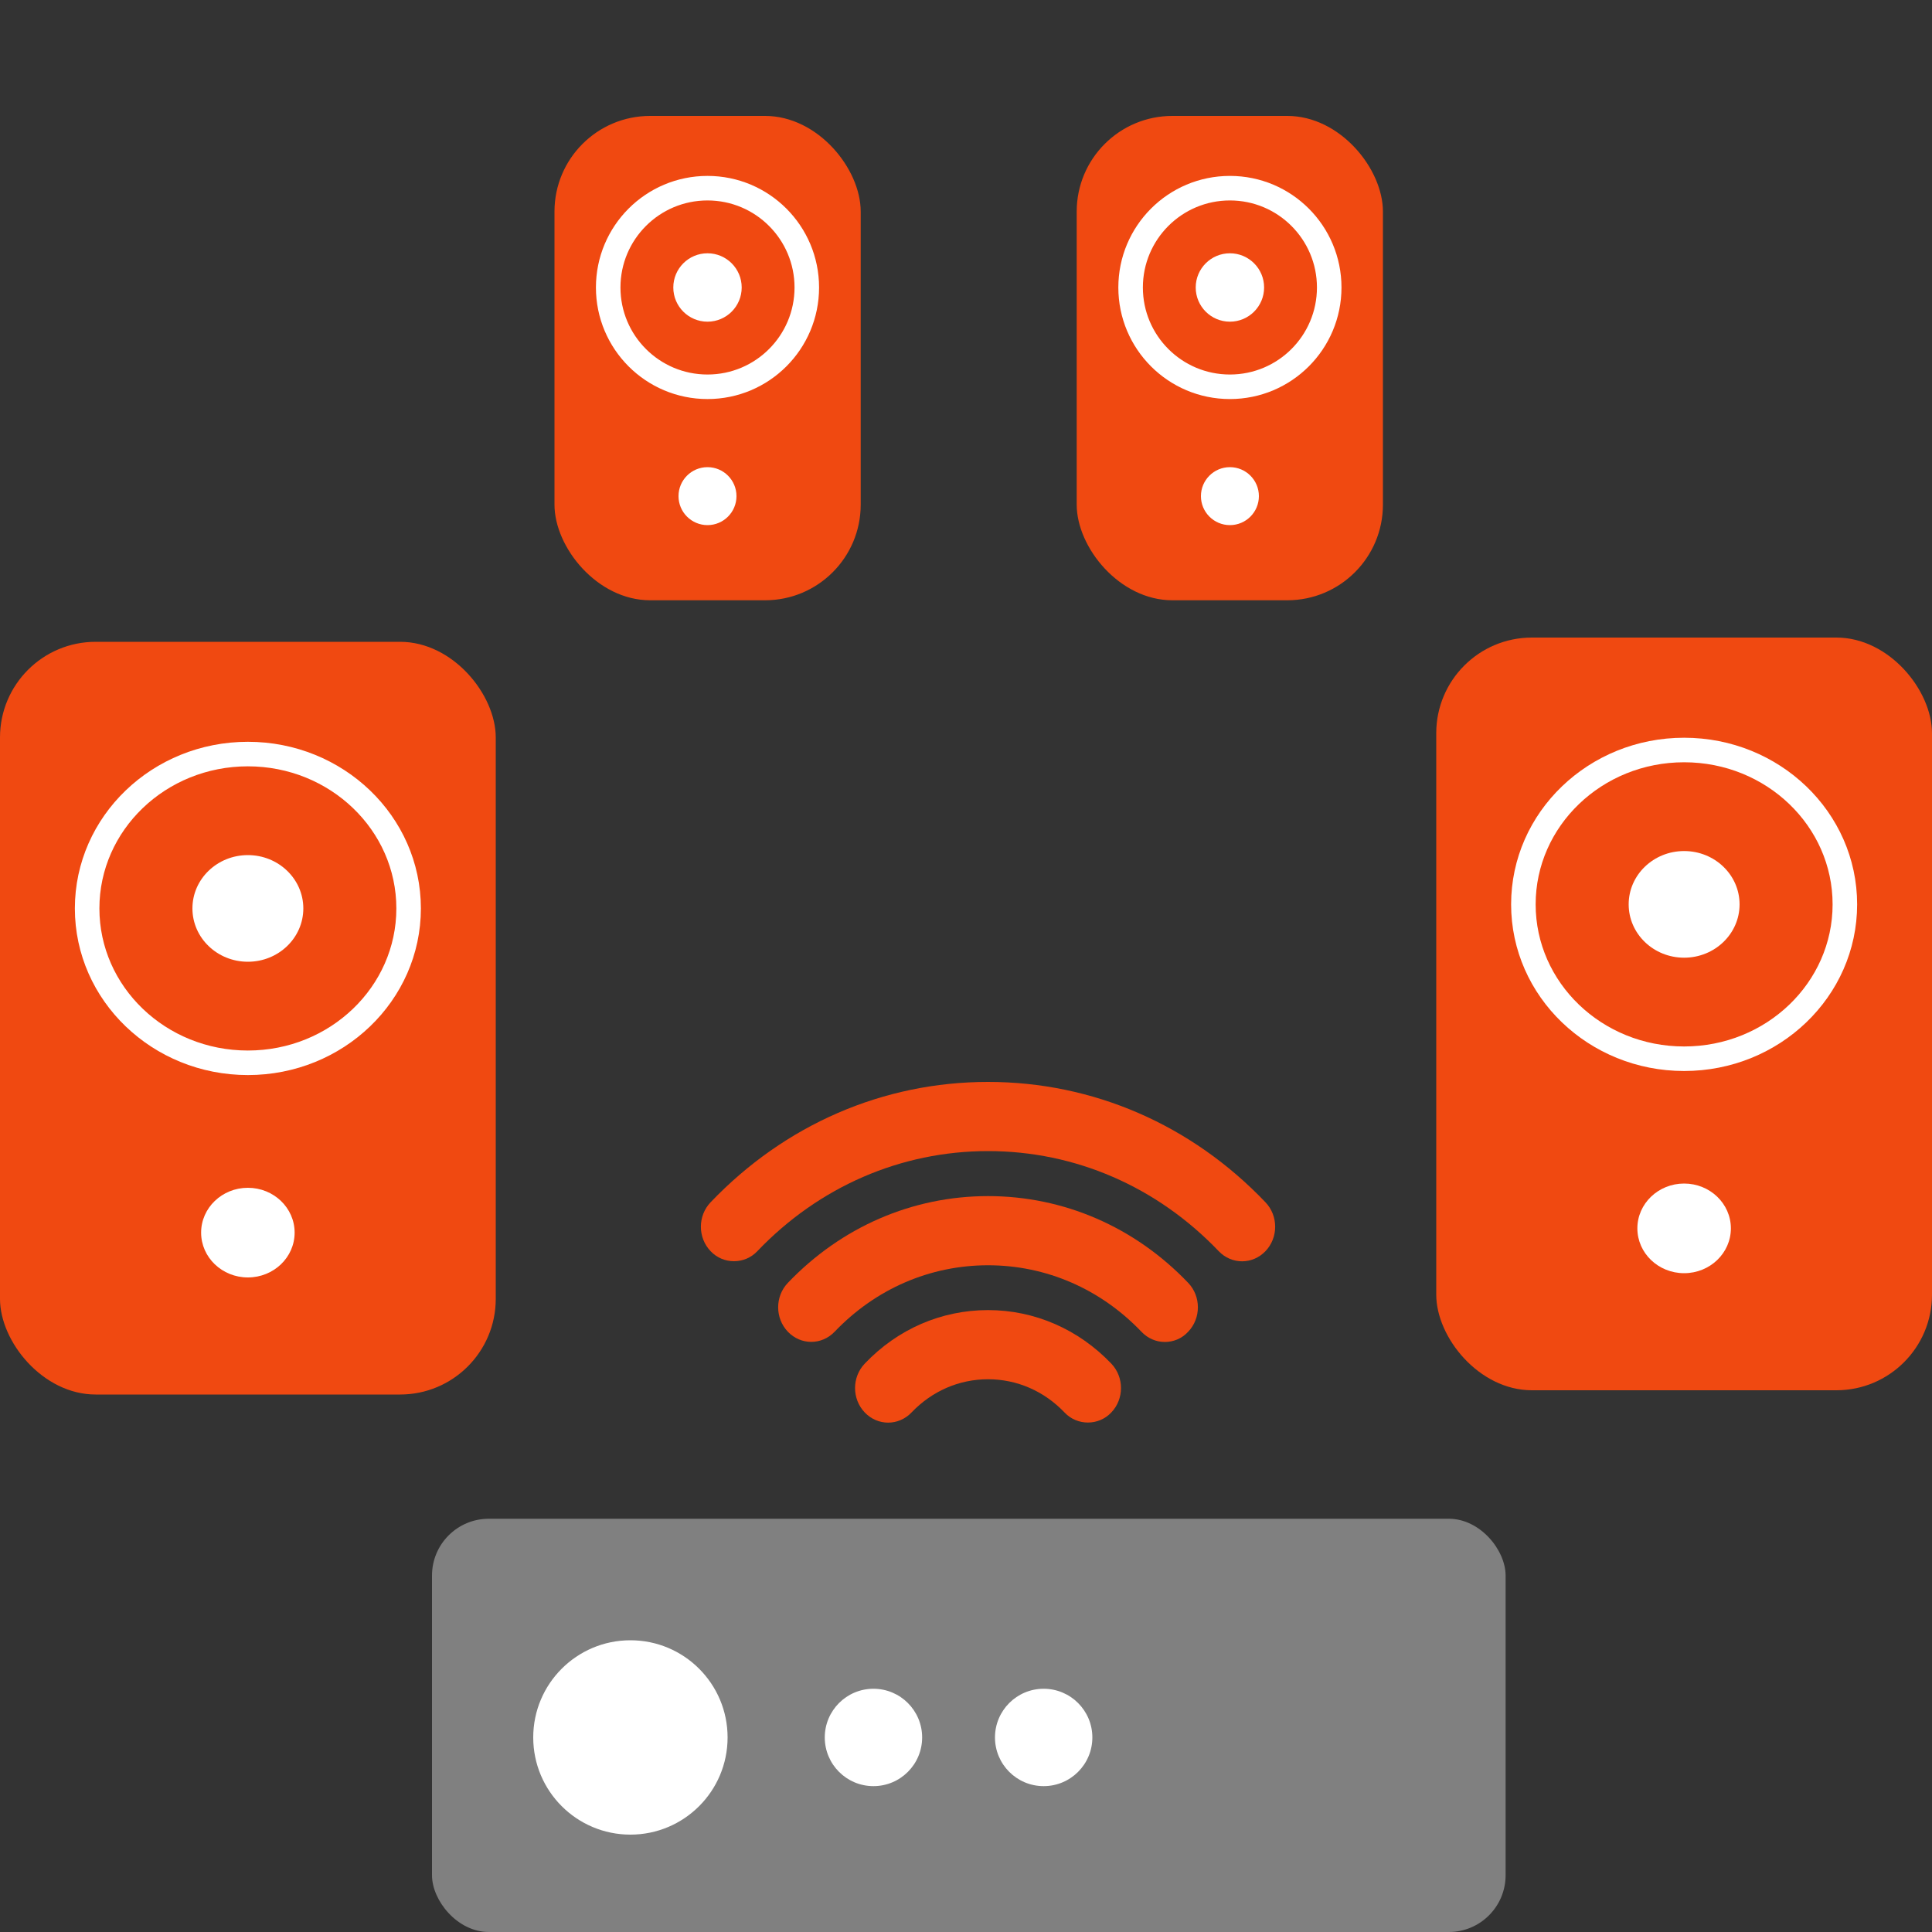
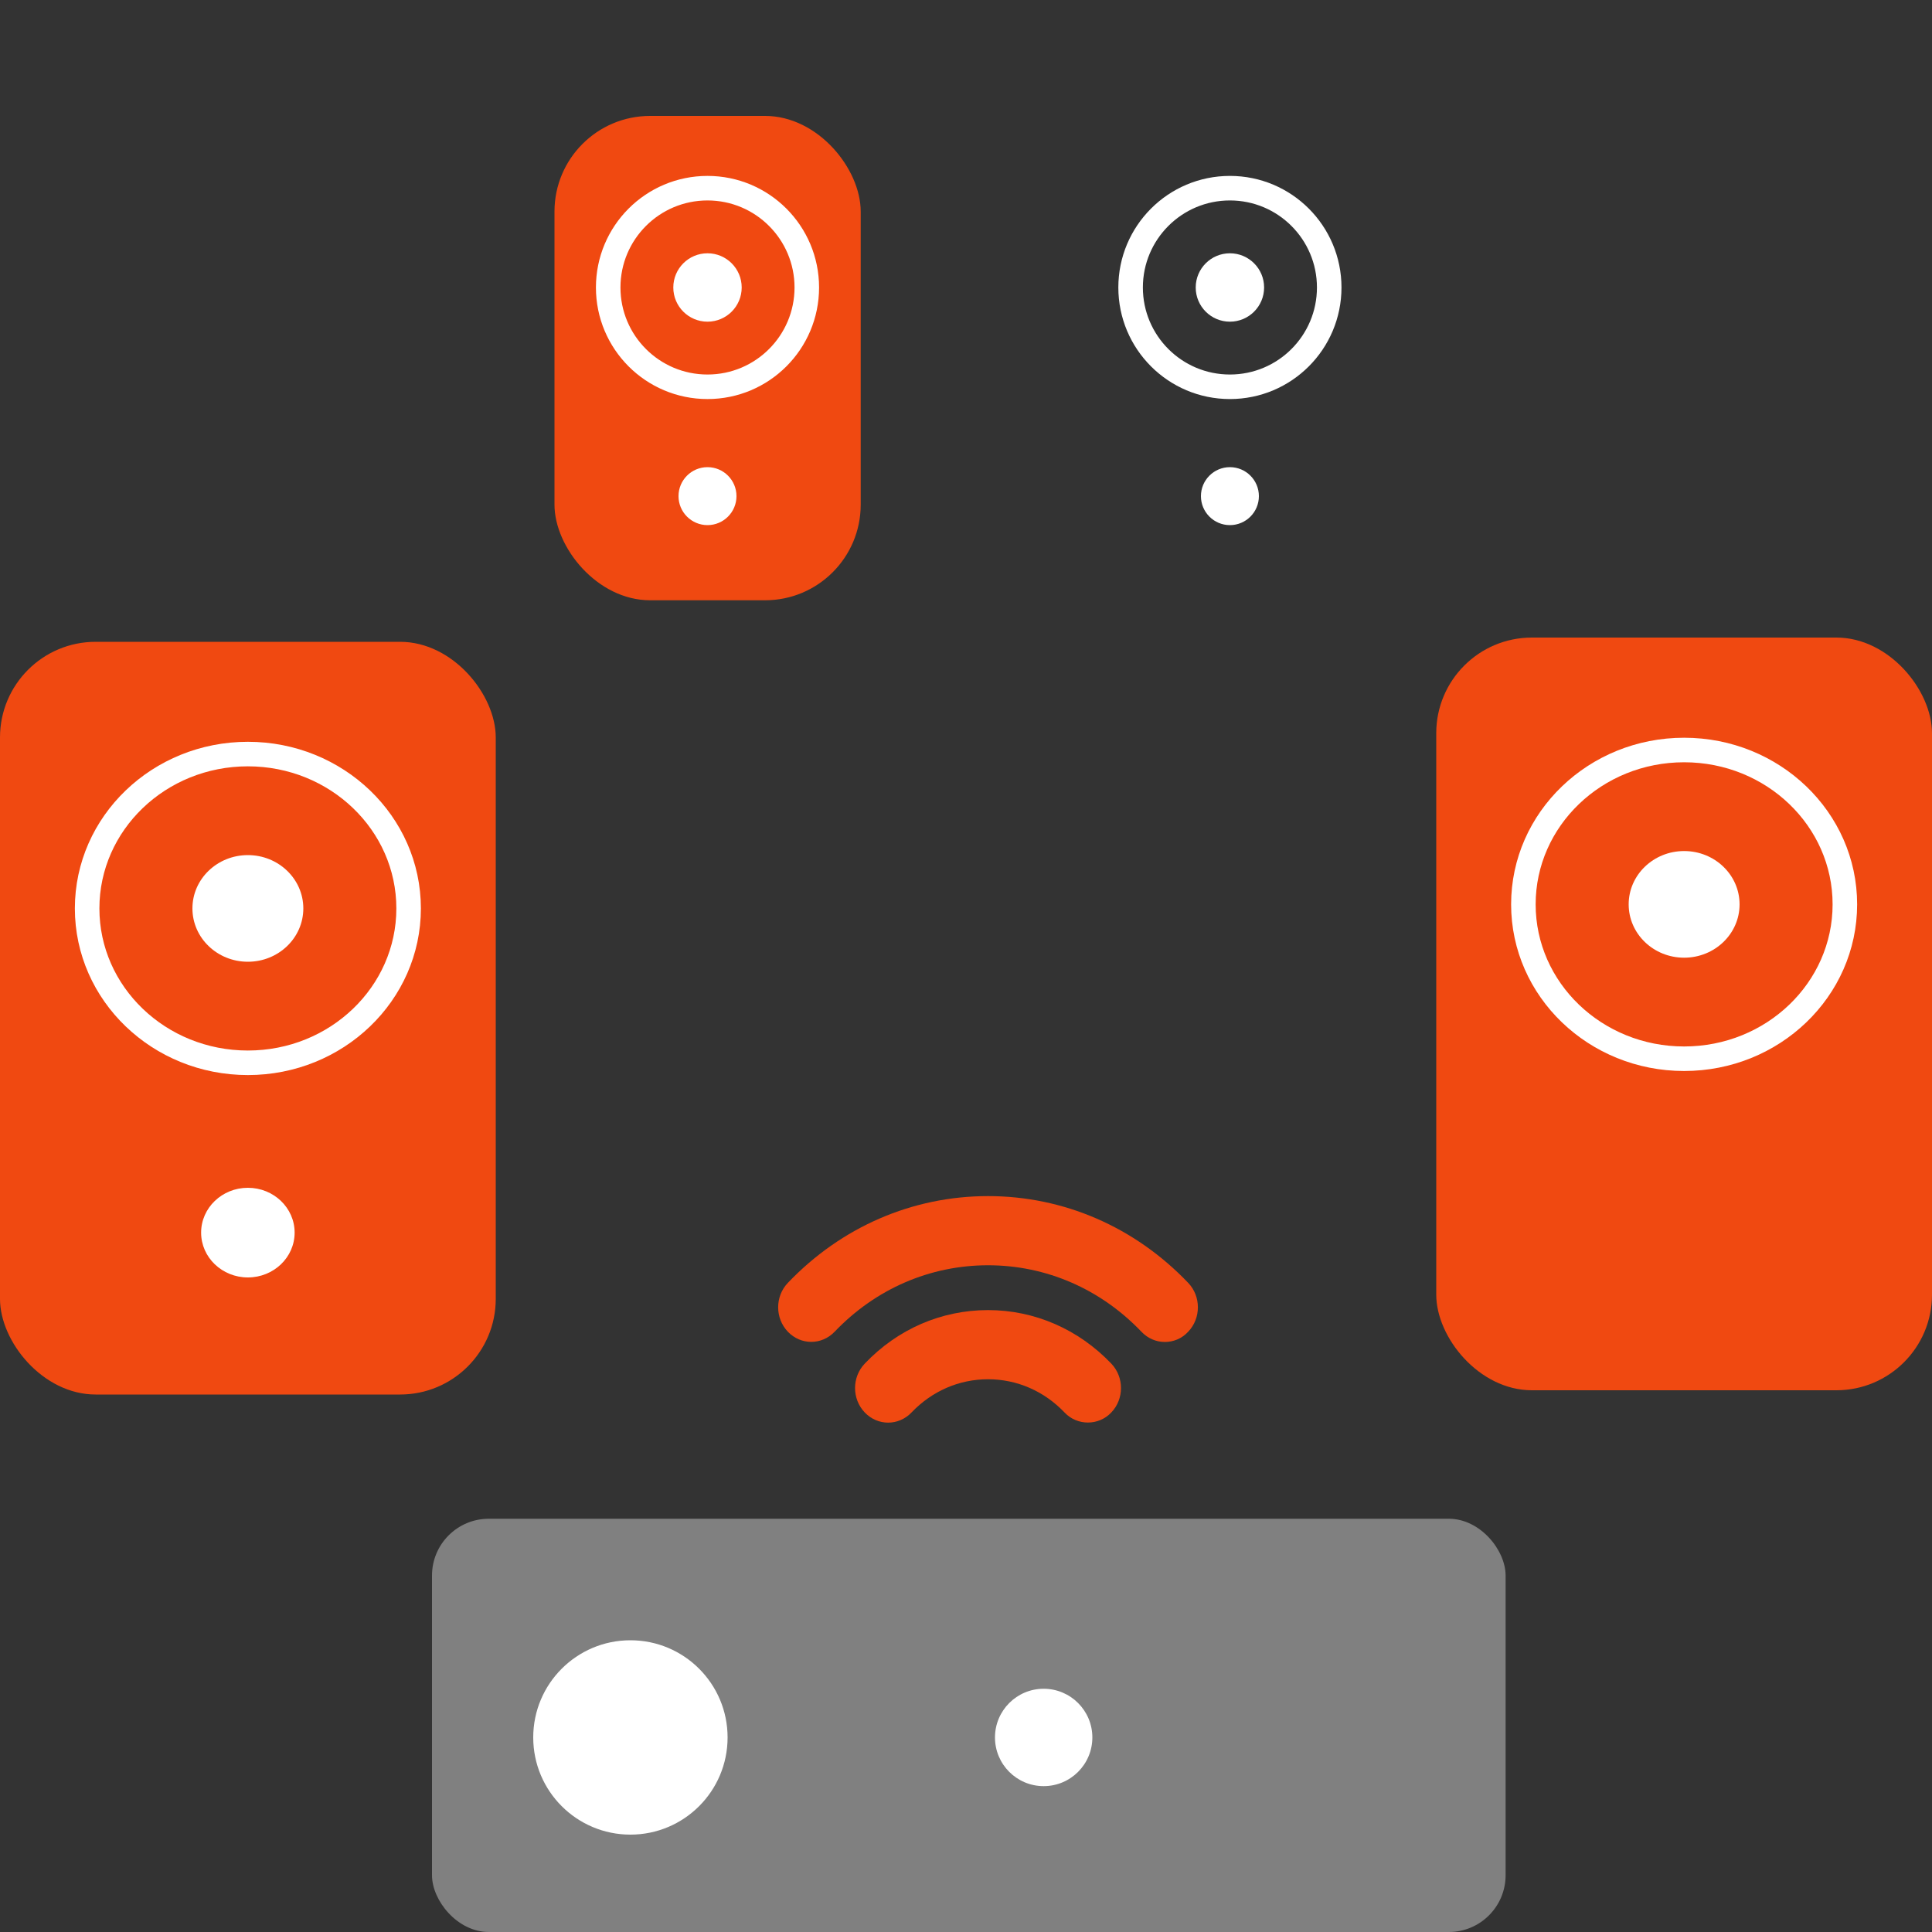
<svg xmlns="http://www.w3.org/2000/svg" id="Calque_1" data-name="Calque 1" viewBox="0 0 100 100">
  <rect x="0" y="0" width="100" height="100" fill="#333333" stroke="none" />
  <defs>
    <style>
      .cls-1 {
        fill: #fff;
      }

      .cls-2 {
        fill: #f04911;
      }

      .cls-3 {
        fill: none;
        stroke: #fff;
        stroke-miterlimit: 10;
        stroke-width: 1.27px;
      }

      .cls-4 {
        fill: gray;
      }
    </style>
  </defs>
  <g>
    <g>
      <rect class="cls-2" y="33.22" width="25.66" height="38.96" rx="4.95" ry="4.95" />
      <ellipse class="cls-3" cx="12.83" cy="47.02" rx="8.32" ry="7.99" />
      <ellipse class="cls-1" cx="12.83" cy="47.02" rx="2.87" ry="2.76" />
      <ellipse class="cls-1" cx="12.83" cy="63.8" rx="2.42" ry="2.32" />
    </g>
    <g>
      <rect class="cls-2" x="74.34" y="33" width="25.66" height="38.96" rx="4.95" ry="4.95" />
      <ellipse class="cls-3" cx="87.17" cy="46.81" rx="8.32" ry="7.99" />
      <ellipse class="cls-1" cx="87.17" cy="46.81" rx="2.87" ry="2.76" />
-       <ellipse class="cls-1" cx="87.17" cy="63.58" rx="2.42" ry="2.32" />
    </g>
  </g>
  <g>
    <g>
      <rect class="cls-2" x="28.7" y="6" width="15.85" height="25.07" rx="4.95" ry="4.95" />
      <circle class="cls-3" cx="36.62" cy="14.88" r="5.14" />
      <circle class="cls-1" cx="36.62" cy="14.88" r="1.77" />
      <circle class="cls-1" cx="36.62" cy="25.68" r="1.5" />
    </g>
    <g>
-       <rect class="cls-2" x="55.73" y="6" width="15.85" height="25.07" rx="4.95" ry="4.95" />
      <circle class="cls-3" cx="63.66" cy="14.88" r="5.14" />
      <circle class="cls-1" cx="63.66" cy="14.88" r="1.77" />
      <circle class="cls-1" cx="63.66" cy="25.68" r="1.5" />
    </g>
  </g>
  <g>
    <rect class="cls-4" x="22.36" y="78.61" width="55.57" height="21.39" rx="2.94" ry="2.94" />
    <circle class="cls-1" cx="32.63" cy="89.93" r="5.03" />
-     <circle class="cls-1" cx="45.21" cy="89.93" r="2.52" />
    <circle class="cls-1" cx="54.02" cy="89.93" r="2.52" />
  </g>
  <g>
    <path class="cls-2" d="M51.14,67.81c-2.41,0-4.68.98-6.38,2.77-.67.7-.67,1.83,0,2.53.67.7,1.75.7,2.42,0,1.06-1.11,2.46-1.72,3.96-1.72s2.9.61,3.96,1.72c.33.35.77.52,1.21.52s.88-.17,1.21-.52c.67-.7.67-1.83,0-2.53-1.7-1.78-3.97-2.77-6.38-2.77Z" />
    <path class="cls-2" d="M51.14,61.91c-3.92,0-7.6,1.6-10.36,4.49-.67.7-.67,1.83,0,2.53.67.7,1.75.7,2.42,0,2.12-2.22,4.94-3.44,7.94-3.44s5.82,1.22,7.94,3.44c.33.35.77.53,1.21.53s.88-.17,1.21-.53c.67-.7.67-1.83,0-2.53-2.77-2.9-6.45-4.49-10.36-4.49Z" />
-     <path class="cls-2" d="M65.5,62.23c-3.83-4.02-8.93-6.23-14.36-6.23s-10.52,2.21-14.36,6.23c-.67.7-.67,1.83,0,2.53.33.35.77.52,1.21.52s.88-.17,1.21-.52c3.19-3.34,7.43-5.18,11.94-5.18s8.75,1.84,11.94,5.18c.67.7,1.75.7,2.42,0,.67-.7.67-1.83,0-2.53Z" />
  </g>
</svg>